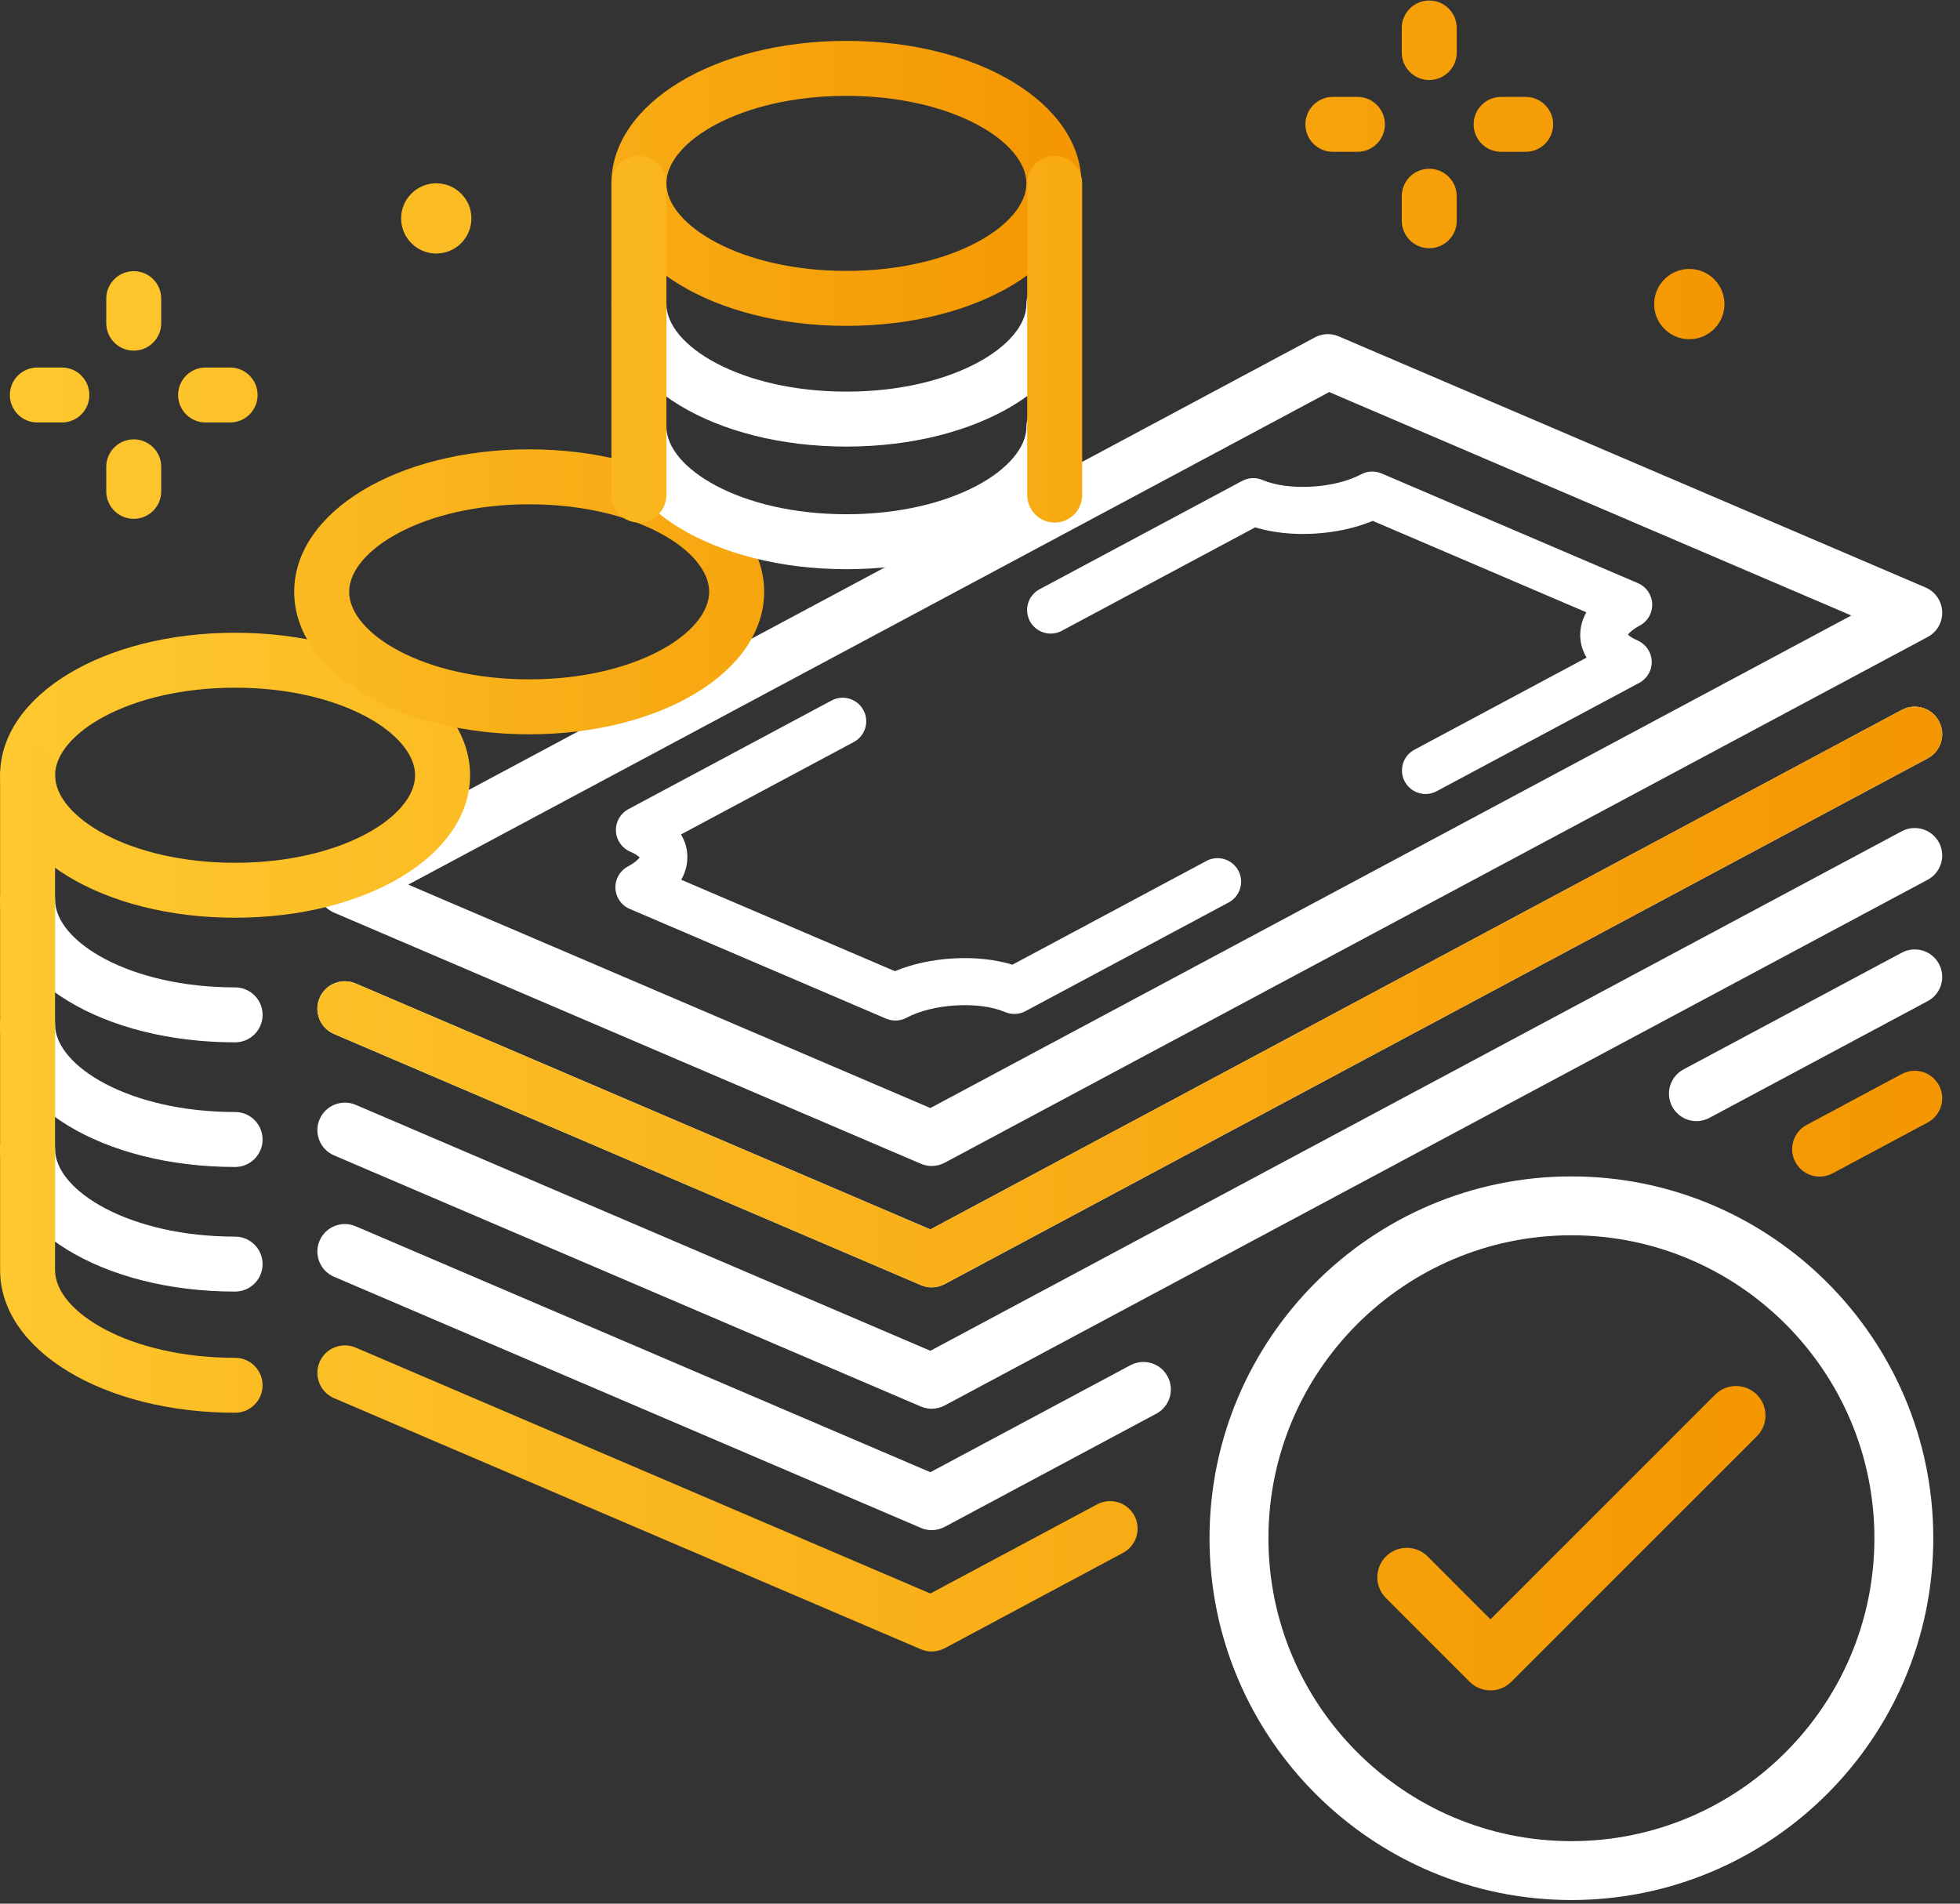
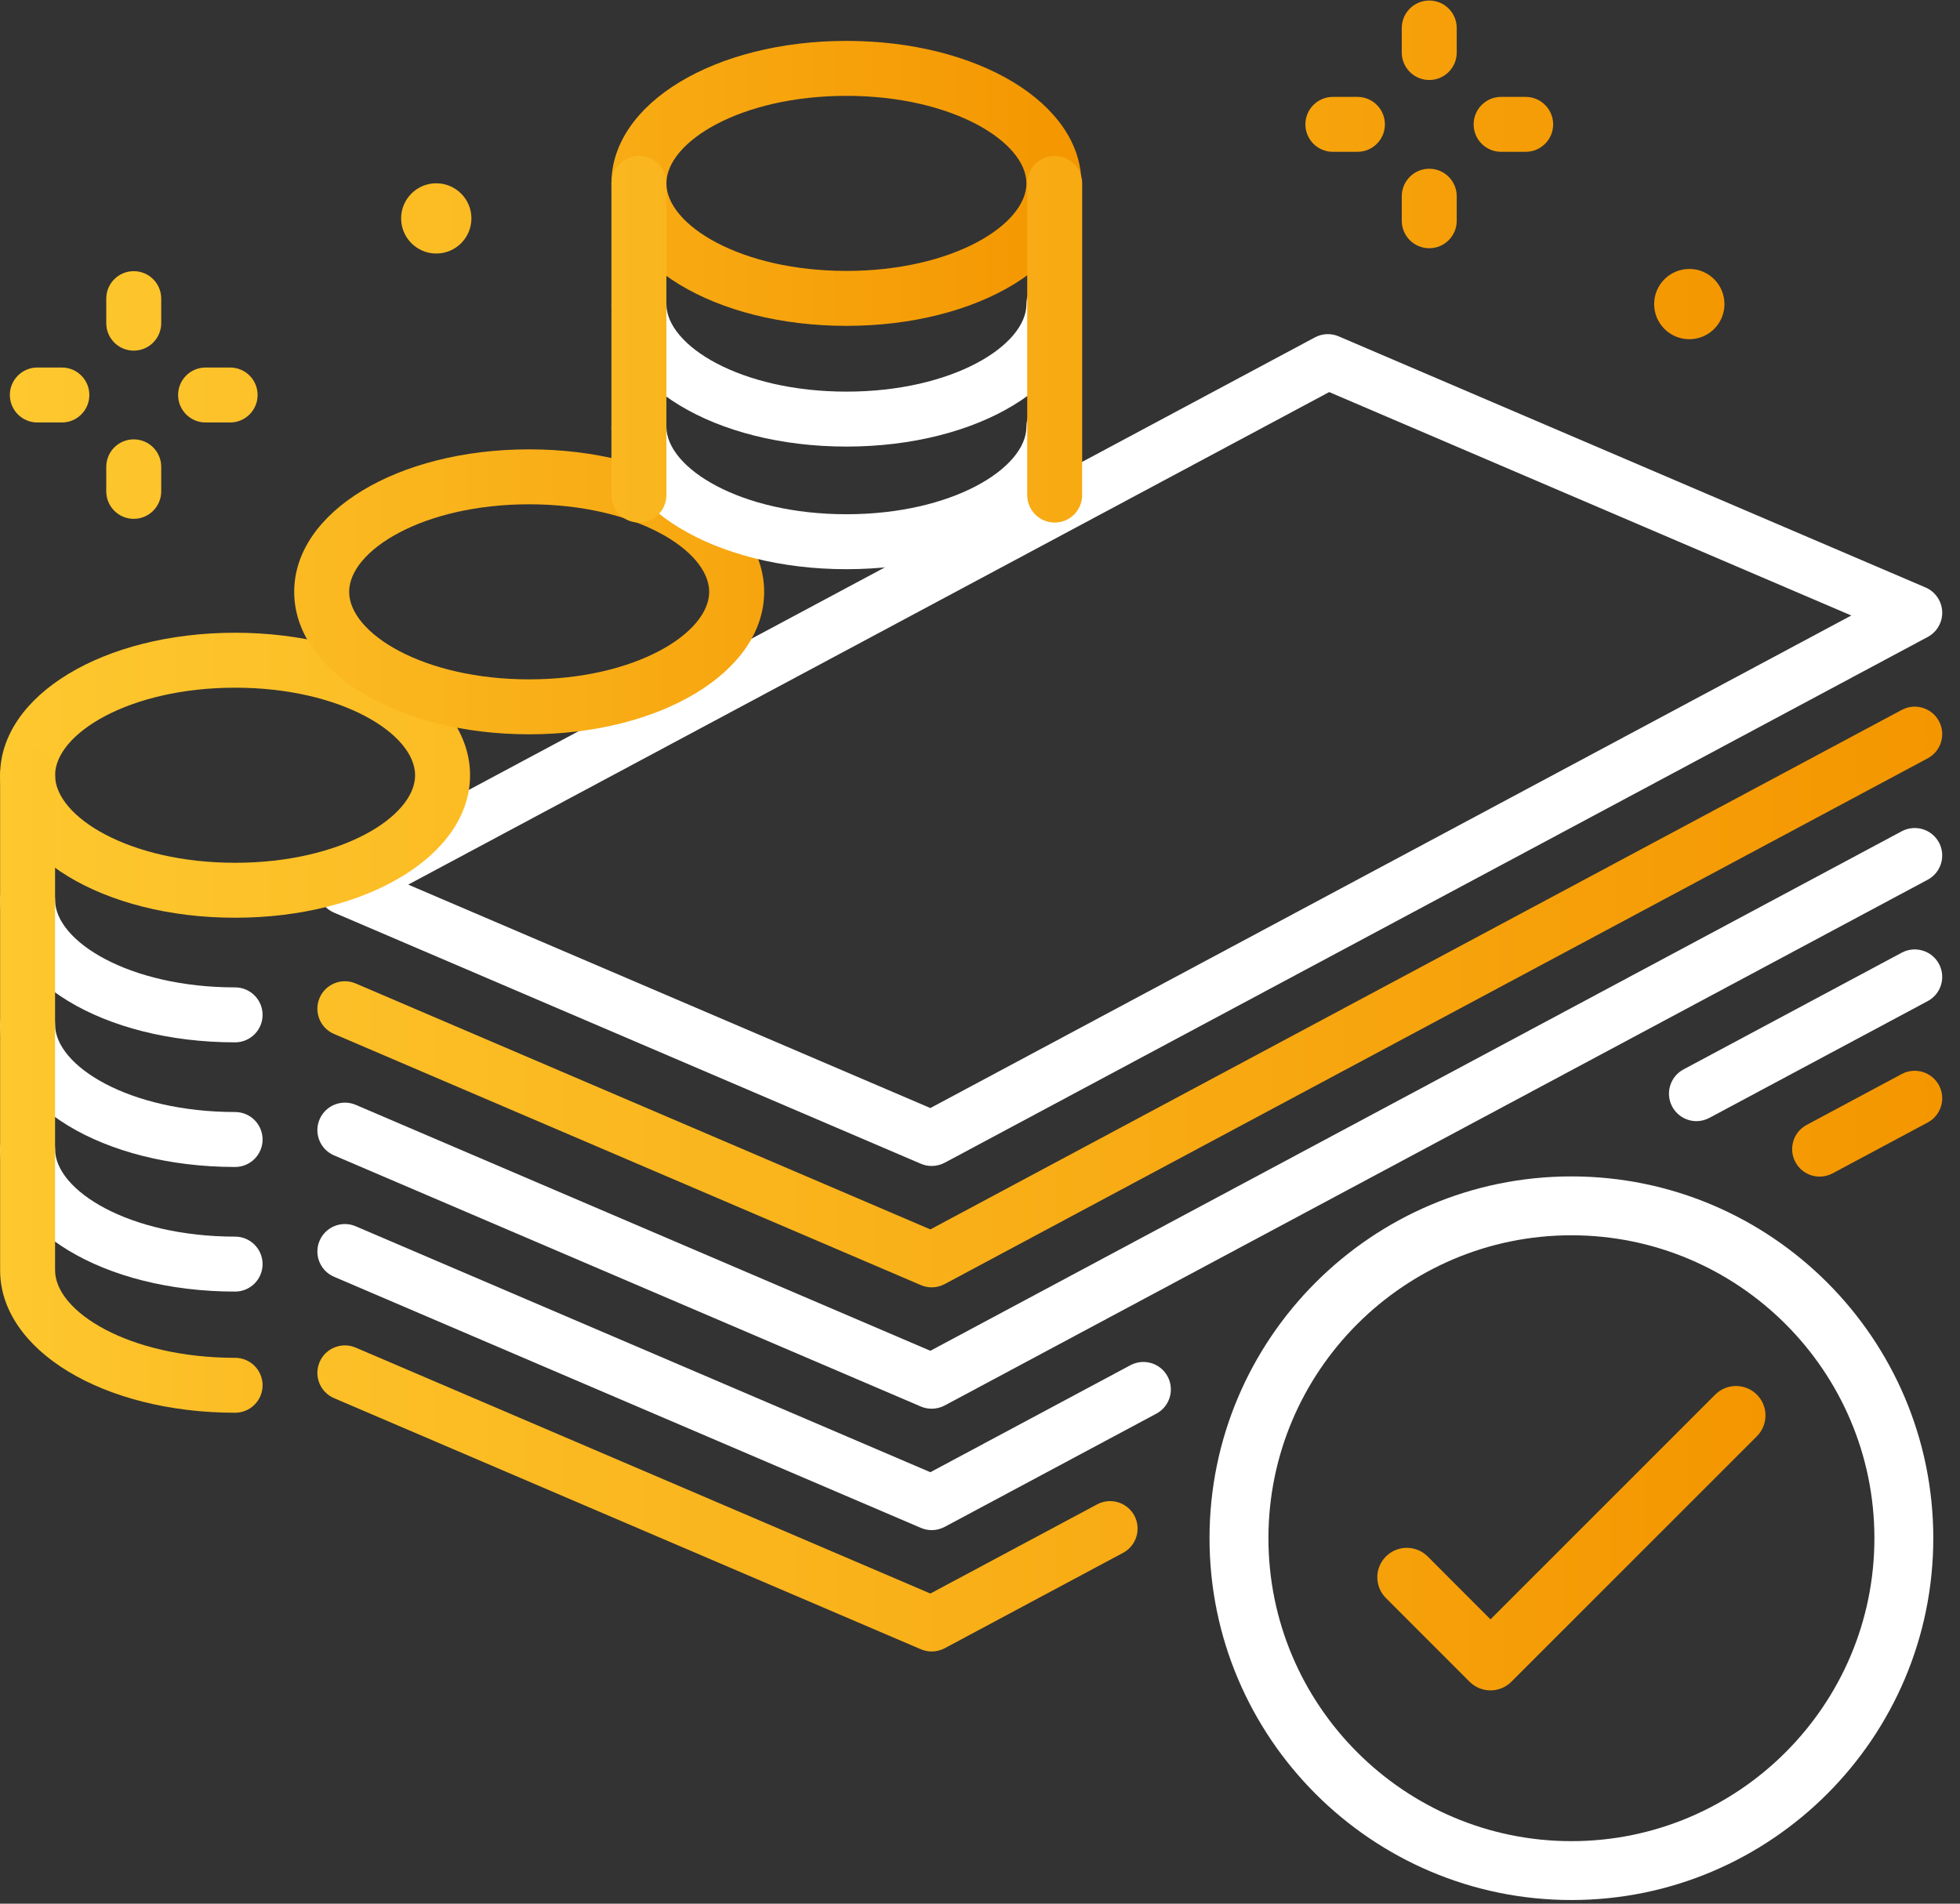
<svg xmlns="http://www.w3.org/2000/svg" width="70" height="68" viewBox="0 0 70 68" fill="none">
  <rect x="0" y="0" width="70" height="68" fill="#333333" stroke="none" />
  <g clip-path="url(#clip0_2442_9913)">
    <path fill-rule="evenodd" clip-rule="evenodd" d="M14.58 31.599L33.227 39.58L66.118 21.986L47.471 14.005L14.58 31.599ZM33.275 41.649C33.143 41.649 33.013 41.624 32.888 41.57L11.93 32.6C11.582 32.451 11.352 32.116 11.336 31.739C11.319 31.362 11.521 31.01 11.853 30.832L46.962 12.051C47.224 11.911 47.537 11.897 47.81 12.015L68.77 20.985C69.116 21.134 69.347 21.468 69.364 21.845C69.381 22.222 69.179 22.575 68.847 22.753L33.738 41.534C33.593 41.611 33.435 41.649 33.275 41.649Z" fill="white" />
-     <path fill-rule="evenodd" clip-rule="evenodd" d="M50.913 28.363C50.613 28.363 50.321 28.201 50.17 27.918C49.951 27.509 50.105 26.998 50.515 26.78L56.664 23.49C56.527 23.262 56.45 23.011 56.438 22.749C56.429 22.531 56.462 22.215 56.654 21.871L49.026 18.606C47.775 19.13 46.083 19.223 44.828 18.838L37.92 22.533C37.511 22.752 37.002 22.597 36.782 22.188C36.563 21.779 36.717 21.268 37.127 21.049L44.364 17.178C44.59 17.058 44.857 17.045 45.092 17.146C46.021 17.544 47.666 17.449 48.612 16.943C48.838 16.822 49.106 16.81 49.34 16.911L58.498 20.831C58.795 20.957 58.993 21.244 59.007 21.567C59.021 21.891 58.849 22.194 58.564 22.345C58.313 22.48 58.19 22.603 58.141 22.669C58.184 22.712 58.281 22.791 58.48 22.876C58.777 23.004 58.976 23.29 58.99 23.614C59.004 23.936 58.832 24.239 58.546 24.392L51.308 28.263C51.182 28.33 51.046 28.363 50.913 28.363ZM31.977 36.454C31.864 36.454 31.752 36.431 31.646 36.387L22.488 32.466C22.19 32.34 21.993 32.053 21.979 31.73C21.965 31.407 22.137 31.105 22.422 30.952C22.673 30.818 22.796 30.696 22.845 30.628C22.802 30.585 22.705 30.506 22.506 30.421C22.209 30.293 22.011 30.007 21.997 29.683C21.983 29.361 22.155 29.058 22.44 28.905L29.698 25.023C30.108 24.803 30.618 24.958 30.837 25.368C31.057 25.777 30.903 26.286 30.492 26.506L24.321 29.807C24.459 30.035 24.536 30.286 24.547 30.548C24.557 30.766 24.523 31.083 24.331 31.426L31.961 34.691C33.212 34.167 34.904 34.075 36.159 34.459L43.087 30.753C43.497 30.534 44.006 30.689 44.227 31.098C44.445 31.507 44.291 32.018 43.882 32.236L36.622 36.12C36.397 36.241 36.13 36.252 35.894 36.151C34.966 35.753 33.32 35.848 32.373 36.356C32.25 36.422 32.114 36.454 31.977 36.454Z" fill="white" />
-     <path fill-rule="evenodd" clip-rule="evenodd" d="M33.275 45.985C33.143 45.985 33.013 45.959 32.888 45.905L11.93 36.935C11.431 36.722 11.201 36.144 11.414 35.647C11.627 35.149 12.204 34.917 12.703 35.131L33.227 43.916L67.92 25.358C68.398 25.103 68.993 25.282 69.249 25.761C69.504 26.239 69.325 26.833 68.847 27.088L33.738 45.869C33.593 45.946 33.435 45.985 33.275 45.985Z" fill="white" />
    <path fill-rule="evenodd" clip-rule="evenodd" d="M33.275 50.32C33.143 50.32 33.013 50.295 32.888 50.242L11.93 41.271C11.431 41.057 11.201 40.48 11.414 39.983C11.627 39.484 12.204 39.254 12.703 39.465L33.227 48.251L67.92 29.693C68.398 29.438 68.993 29.619 69.249 30.095C69.504 30.573 69.325 31.168 68.847 31.424L33.738 50.205C33.593 50.282 33.435 50.32 33.275 50.32Z" fill="white" />
    <path fill-rule="evenodd" clip-rule="evenodd" d="M33.275 54.657C33.143 54.657 33.013 54.631 32.888 54.577L11.93 45.607C11.431 45.394 11.201 44.816 11.414 44.319C11.627 43.821 12.204 43.589 12.703 43.803L33.227 52.588L40.372 48.766C40.85 48.511 41.445 48.69 41.7 49.168C41.957 49.646 41.776 50.241 41.298 50.497L33.738 54.541C33.593 54.618 33.435 54.657 33.275 54.657ZM60.589 40.048C60.238 40.048 59.899 39.858 59.722 39.529C59.466 39.051 59.647 38.456 60.125 38.2L67.92 34.03C68.398 33.775 68.993 33.954 69.249 34.432C69.504 34.911 69.325 35.505 68.847 35.76L61.05 39.931C60.903 40.01 60.744 40.048 60.589 40.048Z" fill="white" />
    <path fill-rule="evenodd" clip-rule="evenodd" d="M33.275 58.992C33.143 58.992 33.013 58.965 32.888 58.913L11.93 49.943C11.431 49.728 11.201 49.152 11.414 48.654C11.627 48.155 12.204 47.925 12.703 48.137L33.227 56.922L39.183 53.737C39.661 53.481 40.256 53.661 40.513 54.139C40.768 54.617 40.588 55.212 40.11 55.468L33.738 58.877C33.593 58.952 33.435 58.992 33.275 58.992ZM64.987 42.029C64.638 42.029 64.299 41.842 64.122 41.511C63.865 41.033 64.046 40.438 64.524 40.182L67.92 38.364C68.398 38.109 68.993 38.29 69.249 38.767C69.504 39.245 69.325 39.84 68.847 40.096L65.45 41.913C65.302 41.992 65.144 42.029 64.987 42.029ZM33.275 45.985C33.143 45.985 33.013 45.958 32.888 45.905L11.93 36.934C11.431 36.721 11.201 36.144 11.414 35.646C11.627 35.148 12.204 34.917 12.703 35.13L33.227 43.915L67.92 25.358C68.398 25.102 68.993 25.282 69.249 25.76C69.504 26.238 69.325 26.833 68.847 27.088L33.738 45.868C33.593 45.945 33.435 45.985 33.275 45.985ZM8.397 24.565C4.607 24.565 1.967 26.214 1.967 27.692C1.967 29.171 4.607 30.819 8.397 30.819C12.185 30.819 14.825 29.171 14.825 27.692C14.825 26.214 12.185 24.565 8.397 24.565ZM8.397 32.782C3.69 32.782 0.004 30.547 0.004 27.692C0.004 24.839 3.69 22.602 8.397 22.602C13.102 22.602 16.788 24.839 16.788 27.692C16.788 30.547 13.102 32.782 8.397 32.782Z" fill="url(#paint0_linear_2442_9913)" />
    <path fill-rule="evenodd" clip-rule="evenodd" d="M8.397 37.233C3.69 37.233 0.004 34.998 0.004 32.144C0.004 31.602 0.444 31.162 0.986 31.162C1.528 31.162 1.967 31.602 1.967 32.144C1.967 33.623 4.607 35.27 8.397 35.27C8.938 35.27 9.378 35.71 9.378 36.252C9.378 36.794 8.938 37.233 8.397 37.233Z" fill="white" />
    <path fill-rule="evenodd" clip-rule="evenodd" d="M8.397 41.685C3.69 41.685 0.004 39.45 0.004 36.596C0.004 36.053 0.444 35.614 0.986 35.614C1.528 35.614 1.967 36.053 1.967 36.596C1.967 38.075 4.607 39.722 8.397 39.722C8.938 39.722 9.378 40.161 9.378 40.704C9.378 41.246 8.938 41.685 8.397 41.685Z" fill="white" />
    <path fill-rule="evenodd" clip-rule="evenodd" d="M8.397 46.136C3.69 46.136 0.004 43.9 0.004 41.047C0.004 40.504 0.444 40.065 0.986 40.065C1.528 40.065 1.967 40.504 1.967 41.047C1.967 42.526 4.607 44.173 8.397 44.173C8.938 44.173 9.378 44.612 9.378 45.155C9.378 45.698 8.938 46.136 8.397 46.136Z" fill="white" />
    <path fill-rule="evenodd" clip-rule="evenodd" d="M8.397 50.464C3.69 50.464 0.004 48.228 0.004 45.374V27.692C0.004 27.151 0.444 26.711 0.986 26.711C1.528 26.711 1.967 27.151 1.967 27.692V45.374C1.967 46.853 4.607 48.502 8.397 48.502C8.938 48.502 9.378 48.94 9.378 49.483C9.378 50.024 8.938 50.464 8.397 50.464ZM18.898 18.014C15.11 18.014 12.47 19.661 12.47 21.14C12.47 22.619 15.11 24.267 18.898 24.267C22.688 24.267 25.328 22.619 25.328 21.14C25.328 19.661 22.688 18.014 18.898 18.014ZM18.898 26.23C14.193 26.23 10.507 23.994 10.507 21.14C10.507 18.286 14.193 16.051 18.898 16.051C23.605 16.051 27.291 18.286 27.291 21.14C27.291 23.994 23.605 26.23 18.898 26.23ZM30.23 3.424C26.44 3.424 23.8 5.071 23.8 6.55C23.8 8.03 26.44 9.677 30.23 9.677C34.018 9.677 36.658 8.03 36.658 6.55C36.658 5.071 34.018 3.424 30.23 3.424ZM30.23 11.64C25.523 11.64 21.837 9.404 21.837 6.55C21.837 3.696 25.523 1.461 30.23 1.461C34.935 1.461 38.621 3.696 38.621 6.55C38.621 9.404 34.935 11.64 30.23 11.64Z" fill="url(#paint1_linear_2442_9913)" />
    <path fill-rule="evenodd" clip-rule="evenodd" d="M30.23 15.952C25.523 15.952 21.837 13.717 21.837 10.862C21.837 10.321 22.277 9.881 22.819 9.881C23.361 9.881 23.8 10.321 23.8 10.862C23.8 12.341 26.44 13.989 30.23 13.989C34.018 13.989 36.658 12.341 36.658 10.862C36.658 10.321 37.097 9.881 37.64 9.881C38.181 9.881 38.621 10.321 38.621 10.862C38.621 13.717 34.935 15.952 30.23 15.952Z" fill="white" />
    <path fill-rule="evenodd" clip-rule="evenodd" d="M30.23 20.332C25.523 20.332 21.837 18.095 21.837 15.242C21.837 14.7 22.277 14.261 22.819 14.261C23.361 14.261 23.8 14.7 23.8 15.242C23.8 16.721 26.44 18.369 30.23 18.369C34.018 18.369 36.658 16.721 36.658 15.242C36.658 14.7 37.097 14.261 37.64 14.261C38.181 14.261 38.621 14.7 38.621 15.242C38.621 18.095 34.935 20.332 30.23 20.332Z" fill="white" />
    <path fill-rule="evenodd" clip-rule="evenodd" d="M22.819 18.666C22.277 18.666 21.837 18.226 21.837 17.684V6.551C21.837 6.008 22.277 5.569 22.819 5.569C23.361 5.569 23.8 6.008 23.8 6.551V17.684C23.8 18.226 23.361 18.666 22.819 18.666ZM37.668 18.666C37.125 18.666 36.686 18.226 36.686 17.684V6.551C36.686 6.008 37.125 5.569 37.668 5.569C38.209 5.569 38.649 6.008 38.649 6.551V17.684C38.649 18.226 38.209 18.666 37.668 18.666ZM51.045 2.858C50.504 2.858 50.063 2.419 50.063 1.876V1C50.063 0.457 50.504 0.019 51.045 0.019C51.587 0.019 52.026 0.457 52.026 1V1.876C52.026 2.419 51.587 2.858 51.045 2.858ZM51.045 8.867C50.504 8.867 50.063 8.427 50.063 7.886V7.009C50.063 6.467 50.504 6.028 51.045 6.028C51.587 6.028 52.026 6.467 52.026 7.009V7.886C52.026 8.427 51.587 8.867 51.045 8.867ZM48.479 5.423H47.603C47.06 5.423 46.621 4.985 46.621 4.442C46.621 3.901 47.06 3.461 47.603 3.461H48.479C49.022 3.461 49.461 3.901 49.461 4.442C49.461 4.985 49.022 5.423 48.479 5.423ZM54.488 5.423H53.612C53.069 5.423 52.63 4.985 52.63 4.442C52.63 3.901 53.069 3.461 53.612 3.461H54.488C55.029 3.461 55.47 3.901 55.47 4.442C55.47 4.985 55.029 5.423 54.488 5.423ZM4.777 12.525C4.234 12.525 3.795 12.085 3.795 11.543V10.667C3.795 10.125 4.234 9.686 4.777 9.686C5.318 9.686 5.758 10.125 5.758 10.667V11.543C5.758 12.085 5.318 12.525 4.777 12.525ZM4.777 18.533C4.234 18.533 3.795 18.094 3.795 17.551V16.675C3.795 16.134 4.234 15.694 4.777 15.694C5.318 15.694 5.758 16.134 5.758 16.675V17.551C5.758 18.094 5.318 18.533 4.777 18.533ZM2.21 15.091H1.333C0.792 15.091 0.352 14.652 0.352 14.109C0.352 13.567 0.792 13.128 1.333 13.128H2.21C2.752 13.128 3.191 13.567 3.191 14.109C3.191 14.652 2.752 15.091 2.21 15.091ZM8.219 15.091H7.342C6.8 15.091 6.361 14.652 6.361 14.109C6.361 13.567 6.8 13.128 7.342 13.128H8.219C8.761 13.128 9.2 13.567 9.2 14.109C9.2 14.652 8.761 15.091 8.219 15.091ZM16.836 7.801C16.836 8.494 16.274 9.056 15.581 9.056C14.888 9.056 14.326 8.494 14.326 7.801C14.326 7.109 14.888 6.547 15.581 6.547C16.274 6.547 16.836 7.109 16.836 7.801ZM61.588 10.862C61.588 11.556 61.026 12.117 60.334 12.117C59.639 12.117 59.077 11.556 59.077 10.862C59.077 10.169 59.639 9.607 60.334 9.607C61.026 9.607 61.588 10.169 61.588 10.862ZM53.232 60.382C52.963 60.382 52.694 60.279 52.487 60.075L49.498 57.084C49.087 56.673 49.087 56.007 49.498 55.598C49.909 55.187 50.575 55.187 50.986 55.596L53.232 57.844L61.257 49.817C61.668 49.406 62.334 49.406 62.745 49.817C63.156 50.228 63.156 50.894 62.745 51.305L53.975 60.075C53.77 60.279 53.501 60.382 53.232 60.382Z" fill="url(#paint2_linear_2442_9913)" />
    <path fill-rule="evenodd" clip-rule="evenodd" d="M56.122 44.125C50.154 44.125 45.301 48.978 45.301 54.946C45.301 60.911 50.154 65.767 56.122 65.767C62.089 65.767 66.943 60.911 66.943 54.946C66.943 48.978 62.089 44.125 56.122 44.125ZM56.122 67.87C48.995 67.87 43.197 62.071 43.197 54.946C43.197 47.819 48.995 42.022 56.122 42.022C63.248 42.022 69.046 47.819 69.046 54.946C69.046 62.071 63.248 67.87 56.122 67.87Z" fill="white" />
  </g>
  <defs>
    <linearGradient id="paint0_linear_2442_9913" x1="0.004" y1="40.797" x2="69.504" y2="40.797" gradientUnits="userSpaceOnUse">
      <stop stop-color="#FEC82F" />
      <stop offset="1" stop-color="#F49600" />
    </linearGradient>
    <linearGradient id="paint1_linear_2442_9913" x1="0.004" y1="25.962" x2="38.699" y2="25.962" gradientUnits="userSpaceOnUse">
      <stop stop-color="#FEC82F" />
      <stop offset="1" stop-color="#F49600" />
    </linearGradient>
    <linearGradient id="paint2_linear_2442_9913" x1="0.352" y1="30.2" x2="63.179" y2="30.2" gradientUnits="userSpaceOnUse">
      <stop stop-color="#FEC82F" />
      <stop offset="1" stop-color="#F49600" />
    </linearGradient>
    <clipPath id="clip0_2442_9913">
      <rect width="69.402" height="68" fill="white" />
    </clipPath>
  </defs>
</svg>